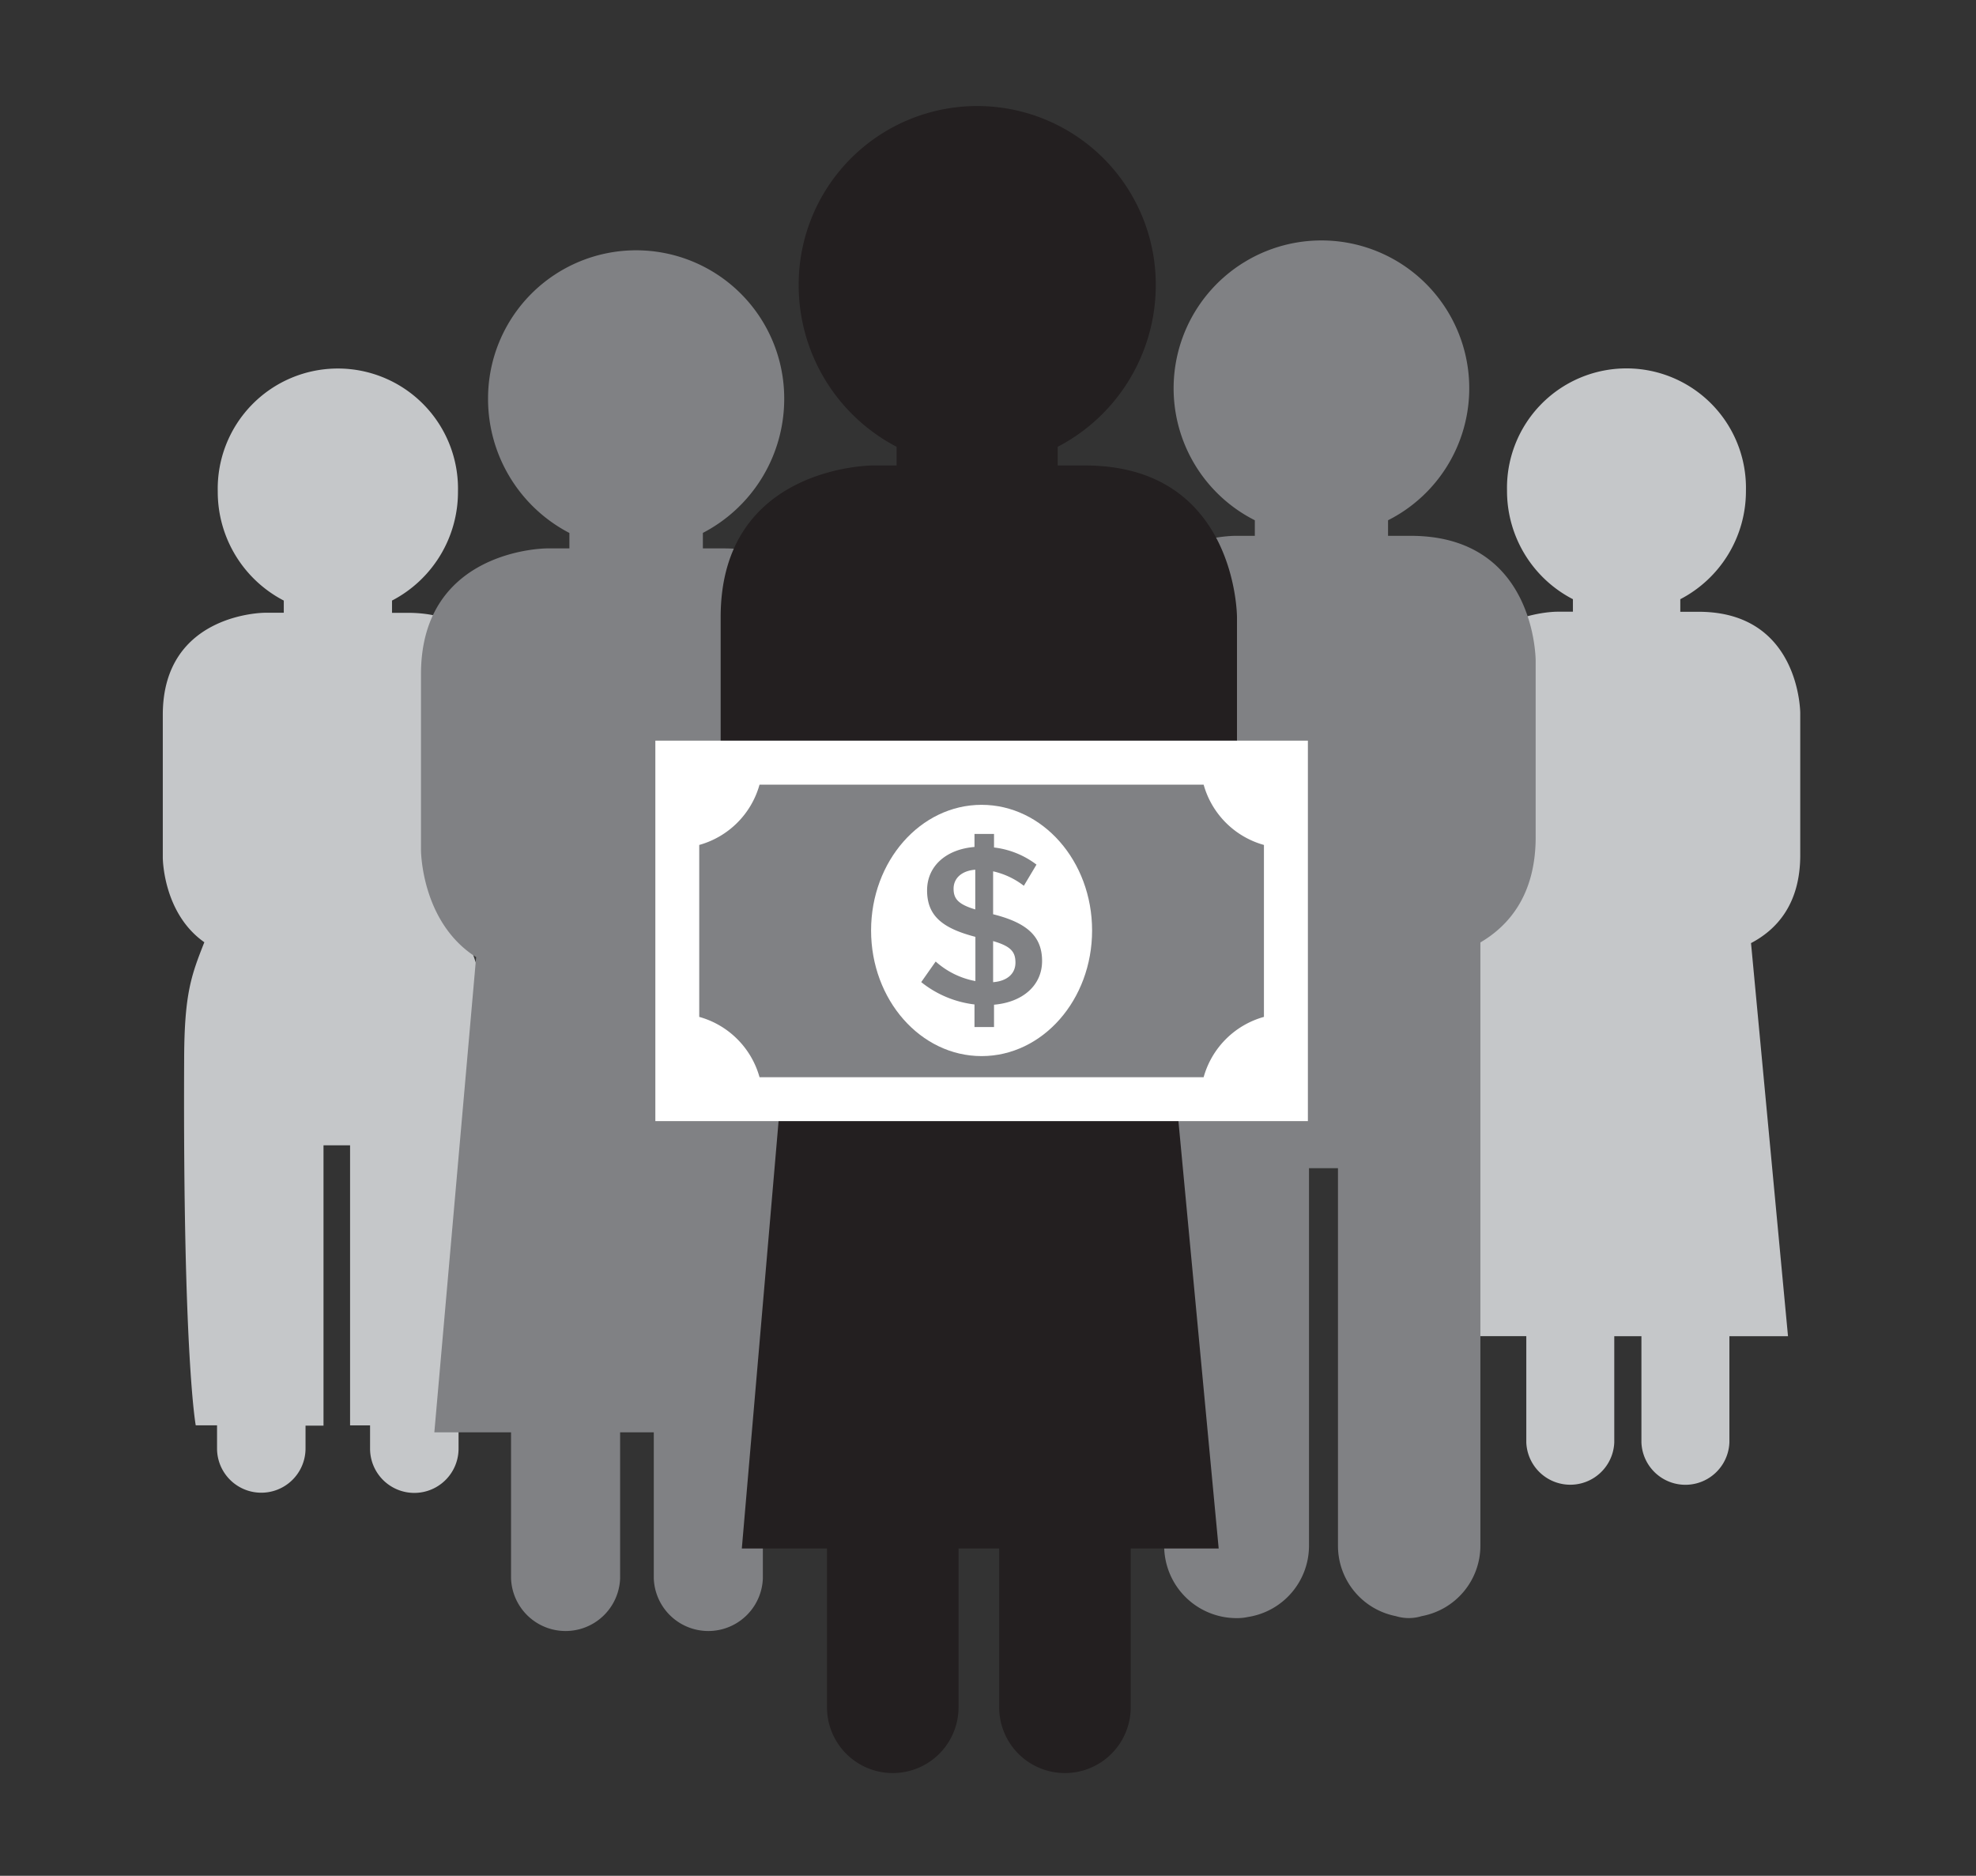
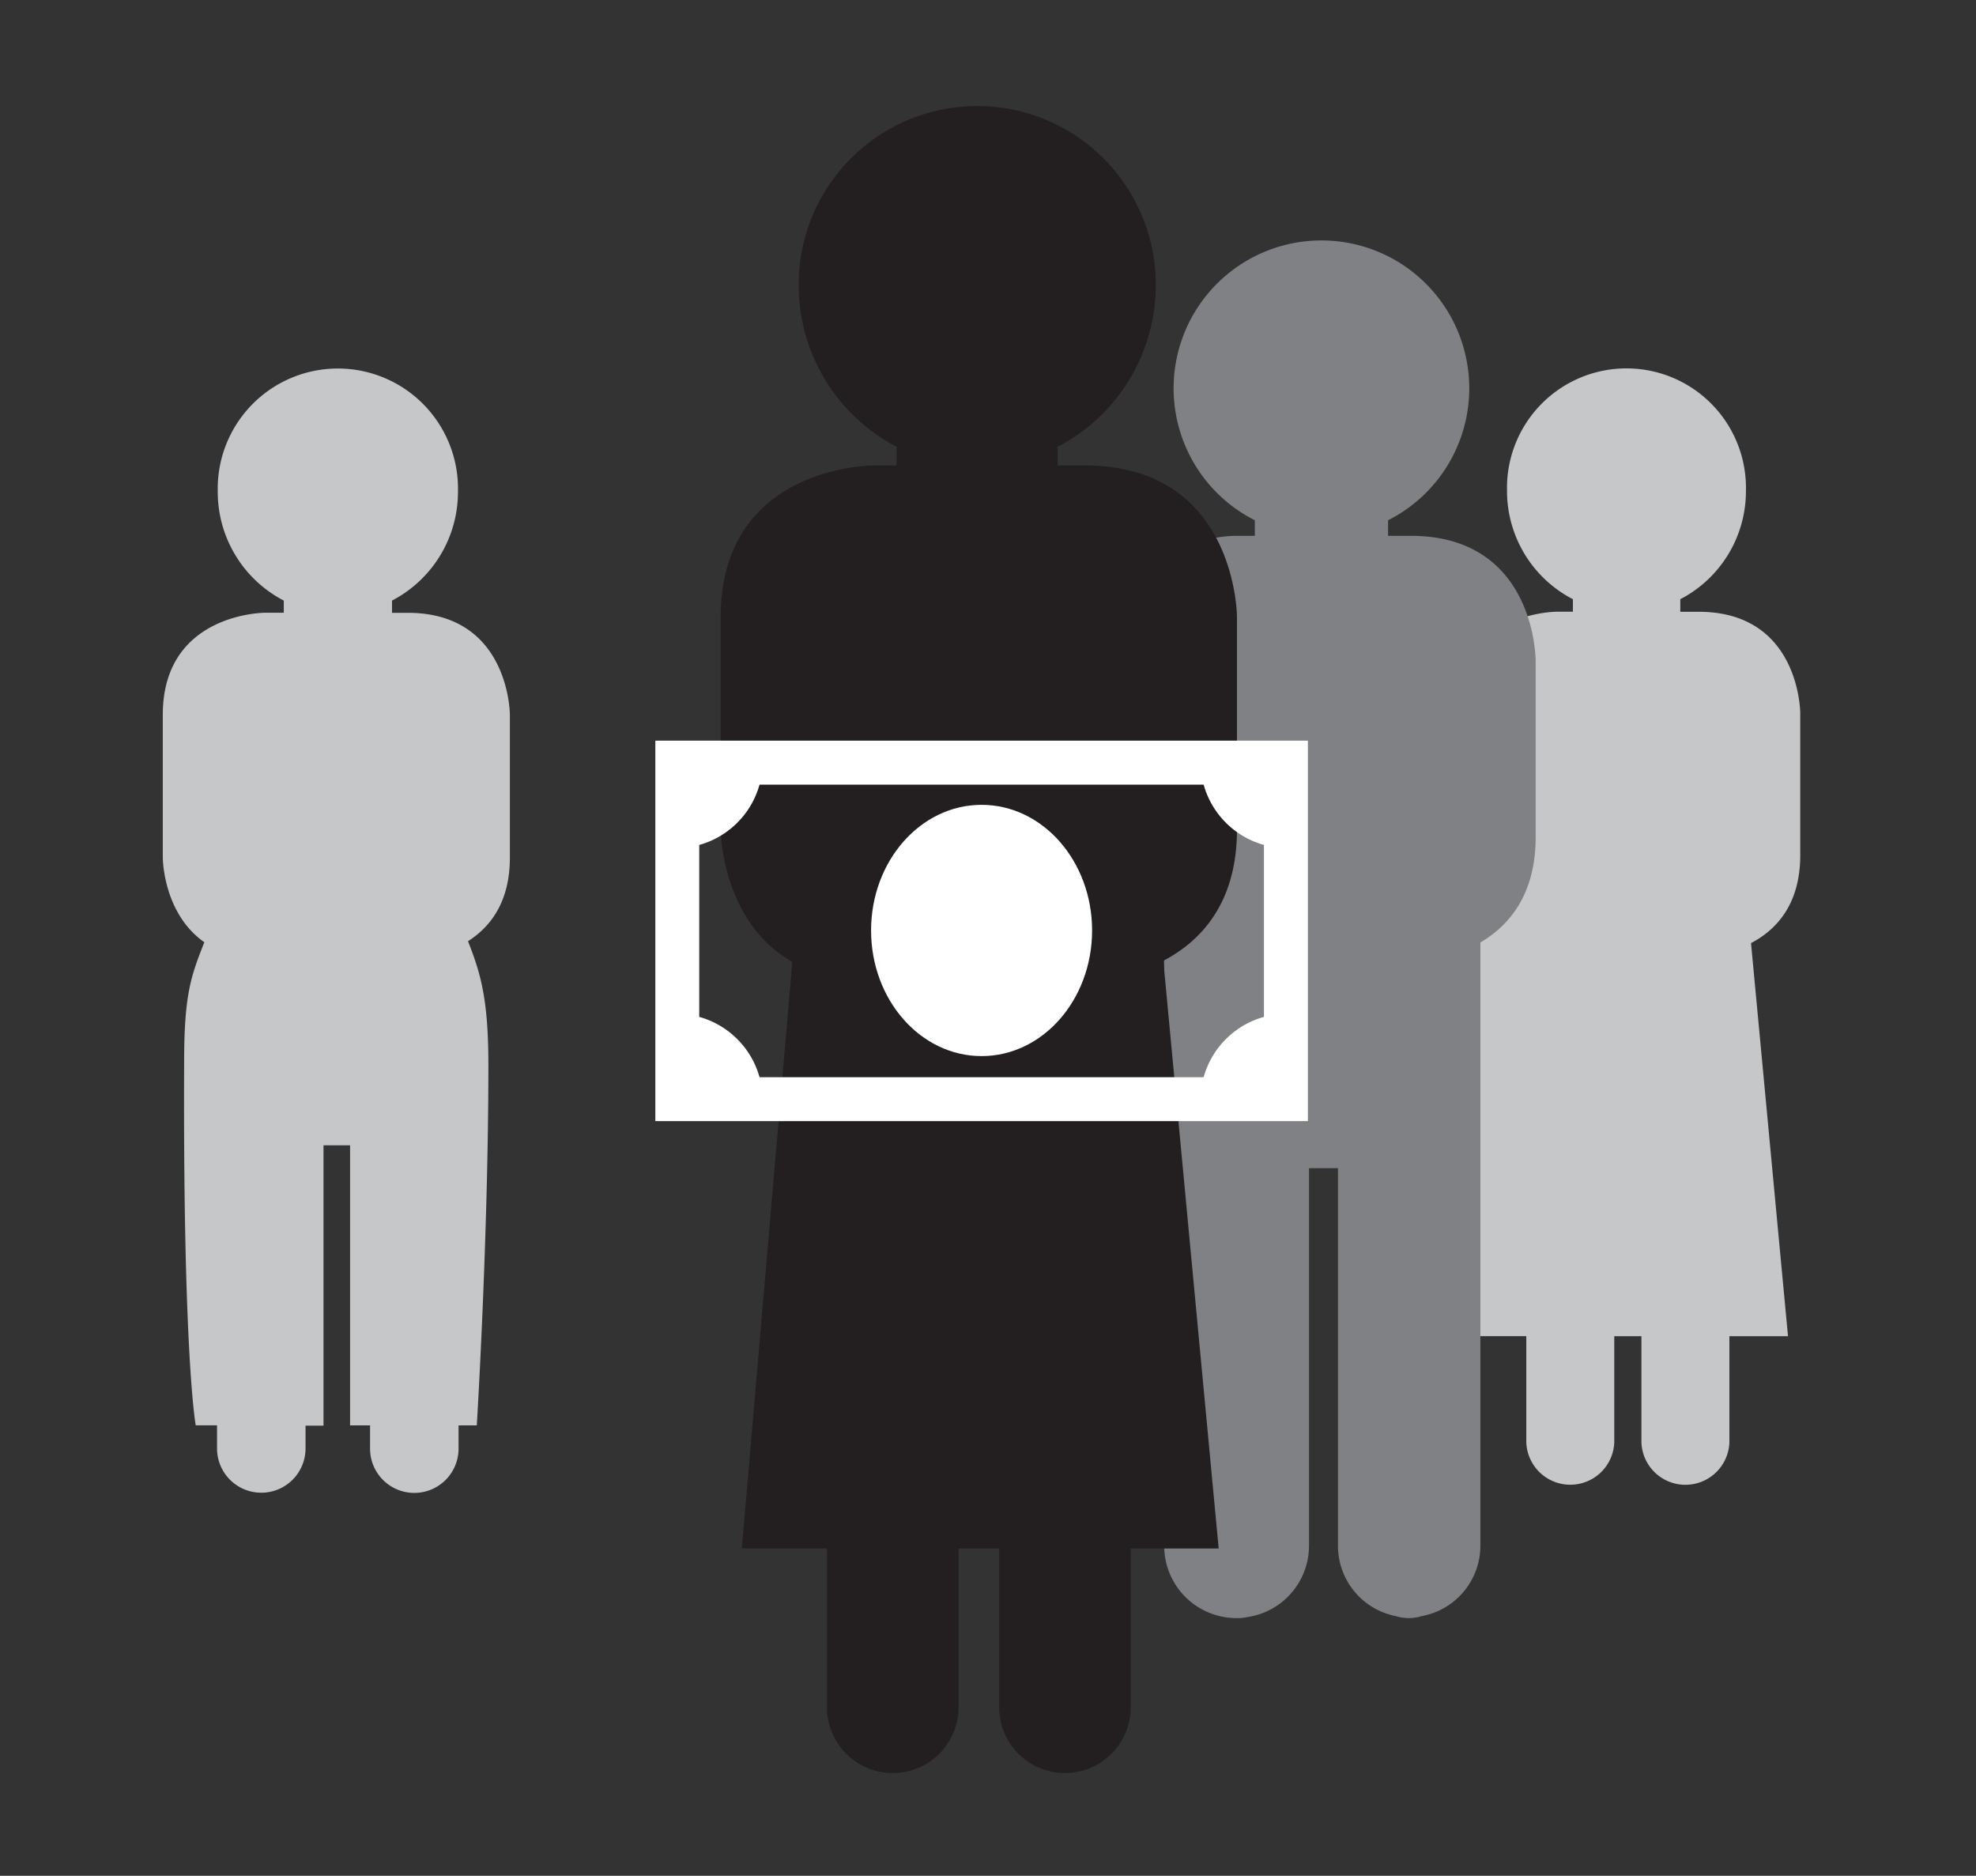
<svg xmlns="http://www.w3.org/2000/svg" id="Layer_1" data-name="Layer 1" viewBox="0 0 303.45 288">
  <rect x="0" y="0" width="303.45" height="288" fill="#333333" stroke="none" />
  <defs>
    <style>.cls-1{fill:#c5c7c9;}.cls-2{fill:#808184;}.cls-3{fill:#231f20;}.cls-4{fill:#fff;}</style>
  </defs>
  <title>UNW_</title>
  <path class="cls-1" d="M241.55,92v1.92h-2.47s-15.6,0-15.6,15.57v21.8s-4,10.67,3.36,14.86l-1.2,59h8.75v16.31a6.76,6.76,0,0,0,13.51,0V205.16h4.17v16.31a6.76,6.76,0,0,0,13.51,0V205.16h9l-5.68-60.36c3.82-2,7.56-5.87,7.56-13.5v-21.8s0-15.57-15.61-15.57h-2.81V92a18.7,18.7,0,0,0,10.08-16.66,18.35,18.35,0,1,0-36.69,0A18.7,18.7,0,0,0,241.55,92Z" />
  <path class="cls-1" d="M78.3,131.67V109.75s0-15.66-15.69-15.66H60.2V92.21A18.8,18.8,0,0,0,70.33,75.46a18.45,18.45,0,1,0-36.89,0A18.8,18.8,0,0,0,43.58,92.21v1.87h-2.9S25,94.09,25,109.75v21.92s0,8.53,6.38,13c-2,5.06-3.06,7.87-3.1,17.77-.21,45.94,1.78,56.4,1.78,56.4h3.27v3.55a6.79,6.79,0,0,0,13.59,0v-3.5h2.76V175.85h4.08v43h3.07v3.57a6.79,6.79,0,0,0,13.59,0v-3.57h2.8S75,189.91,75,163.51c0-10.16-1.2-14.09-3.13-19C75.29,142.33,78.3,138.52,78.3,131.67Z" />
-   <path class="cls-2" d="M111.08,84.2h-3.14V81.82a23.18,23.18,0,0,0,12.49-20.65,22.74,22.74,0,1,0-45.48,0A23.18,23.18,0,0,0,87.44,81.83V84.2H84s-19.35,0-19.35,19.31v27s0,11.08,8.47,16.45L66.7,219.92H78.48v22.41a8.38,8.38,0,0,0,16.75,0V219.92h5.17v22.41a8.38,8.38,0,0,0,16.75,0V219.92H122V146.74c4.4-2.6,8.47-7.36,8.47-16.2v-27S130.43,84.2,111.08,84.2Z" />
  <path class="cls-2" d="M216.64,82.27h-3.48V79.88a22.7,22.7,0,1,0-20.46,0v2.39h-3.05s-19.31,0-19.31,19.27v27s0,11.05,8.44,16.41v92.4a11.11,11.11,0,0,0,11.12,11.09h.14a7.51,7.51,0,0,0,1.58-.17,11.07,11.07,0,0,0,9.4-10.91V237h0V179.36h4.45v58h0a11,11,0,0,0,8.87,10.77,6.74,6.74,0,0,0,4,0,11,11,0,0,0,9-10.79h0V237h0V144.7c4.41-2.59,8.49-7.34,8.49-16.19v-27S235.95,82.27,216.64,82.27Z" />
  <path class="cls-3" d="M137.69,68.6v2.87H134s-23.33,0-23.33,23.28v32.59s0,14.08,11,20.34l-7.75,90.07H127v24.38a10.1,10.1,0,0,0,20.2,0V237.75h6.24v24.38a10.1,10.1,0,0,0,20.2,0V237.75h13.51l-8.5-90.23c5.71-3,11.31-8.78,11.31-20.18V94.75s0-23.28-23.33-23.28h-4.2V68.6a28,28,0,0,0,15.06-24.9,27.42,27.42,0,1,0-54.84,0A28,28,0,0,0,137.69,68.6Z" />
-   <rect class="cls-2" x="101.64" y="115.13" width="97.76" height="55.44" />
  <path class="cls-4" d="M100.64,113.72v58.41H200.85V113.72Zm84.2,51.67h-68.2a13.32,13.32,0,0,0-9.26-9.26v-26.4a13.32,13.32,0,0,0,9.26-9.26h68.2a13.32,13.32,0,0,0,9.26,9.26v26.4A13.32,13.32,0,0,0,184.84,165.39Z" />
  <ellipse class="cls-4" cx="150.74" cy="142.86" rx="16.97" ry="19.29" />
-   <path class="cls-2" d="M152.65,154.26v3.43h-3v-3.47a16.11,16.11,0,0,1-8.18-3.43l2.22-3.16a12.57,12.57,0,0,0,6.1,3v-6.79c-5.06-1.32-7.42-3.22-7.42-7.14,0-3.74,2.95-6.31,7.28-6.66v-2h3v2.08a13.27,13.27,0,0,1,6.52,2.63L157.23,136a12,12,0,0,0-4.72-2.22v6.59c5.27,1.32,7.52,3.43,7.52,7.18S157.05,153.88,152.65,154.26Zm-2.88-20.73c-2.18.17-3.33,1.39-3.33,2.91s.66,2.39,3.33,3.19Zm2.74,11v6.27c2.18-.17,3.43-1.32,3.43-3S155.22,145.28,152.51,144.49Z" />
</svg>